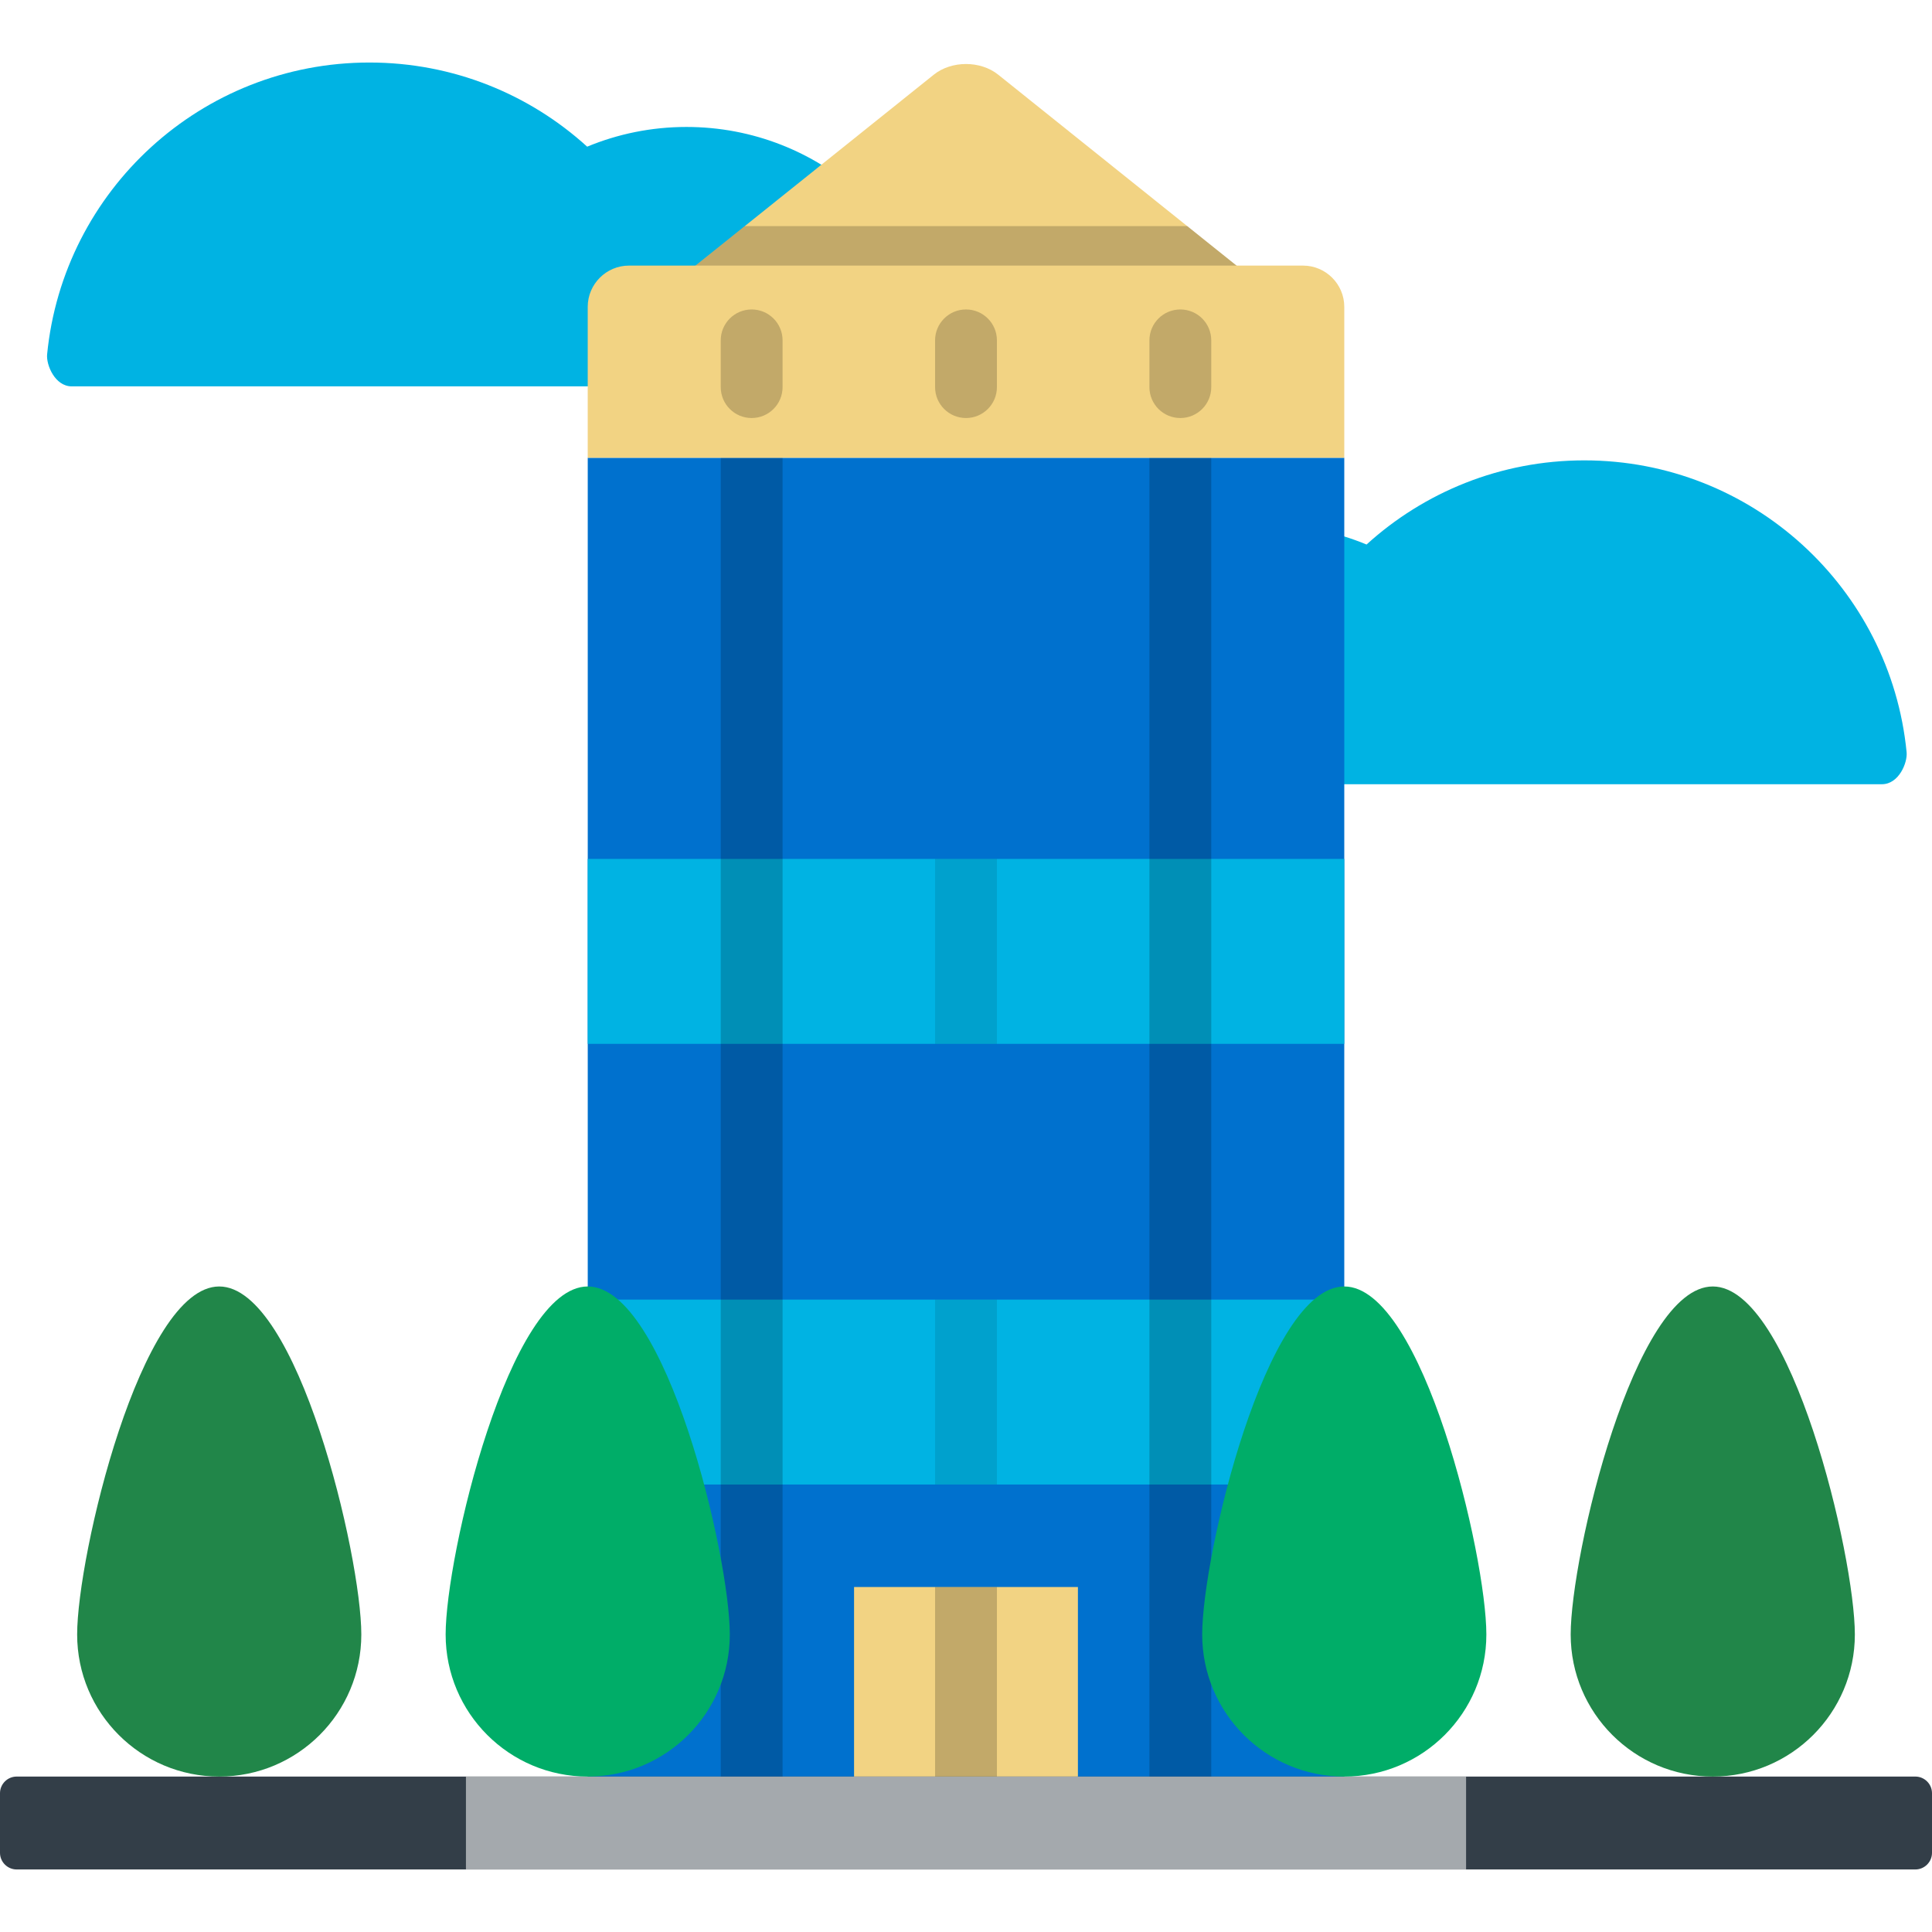
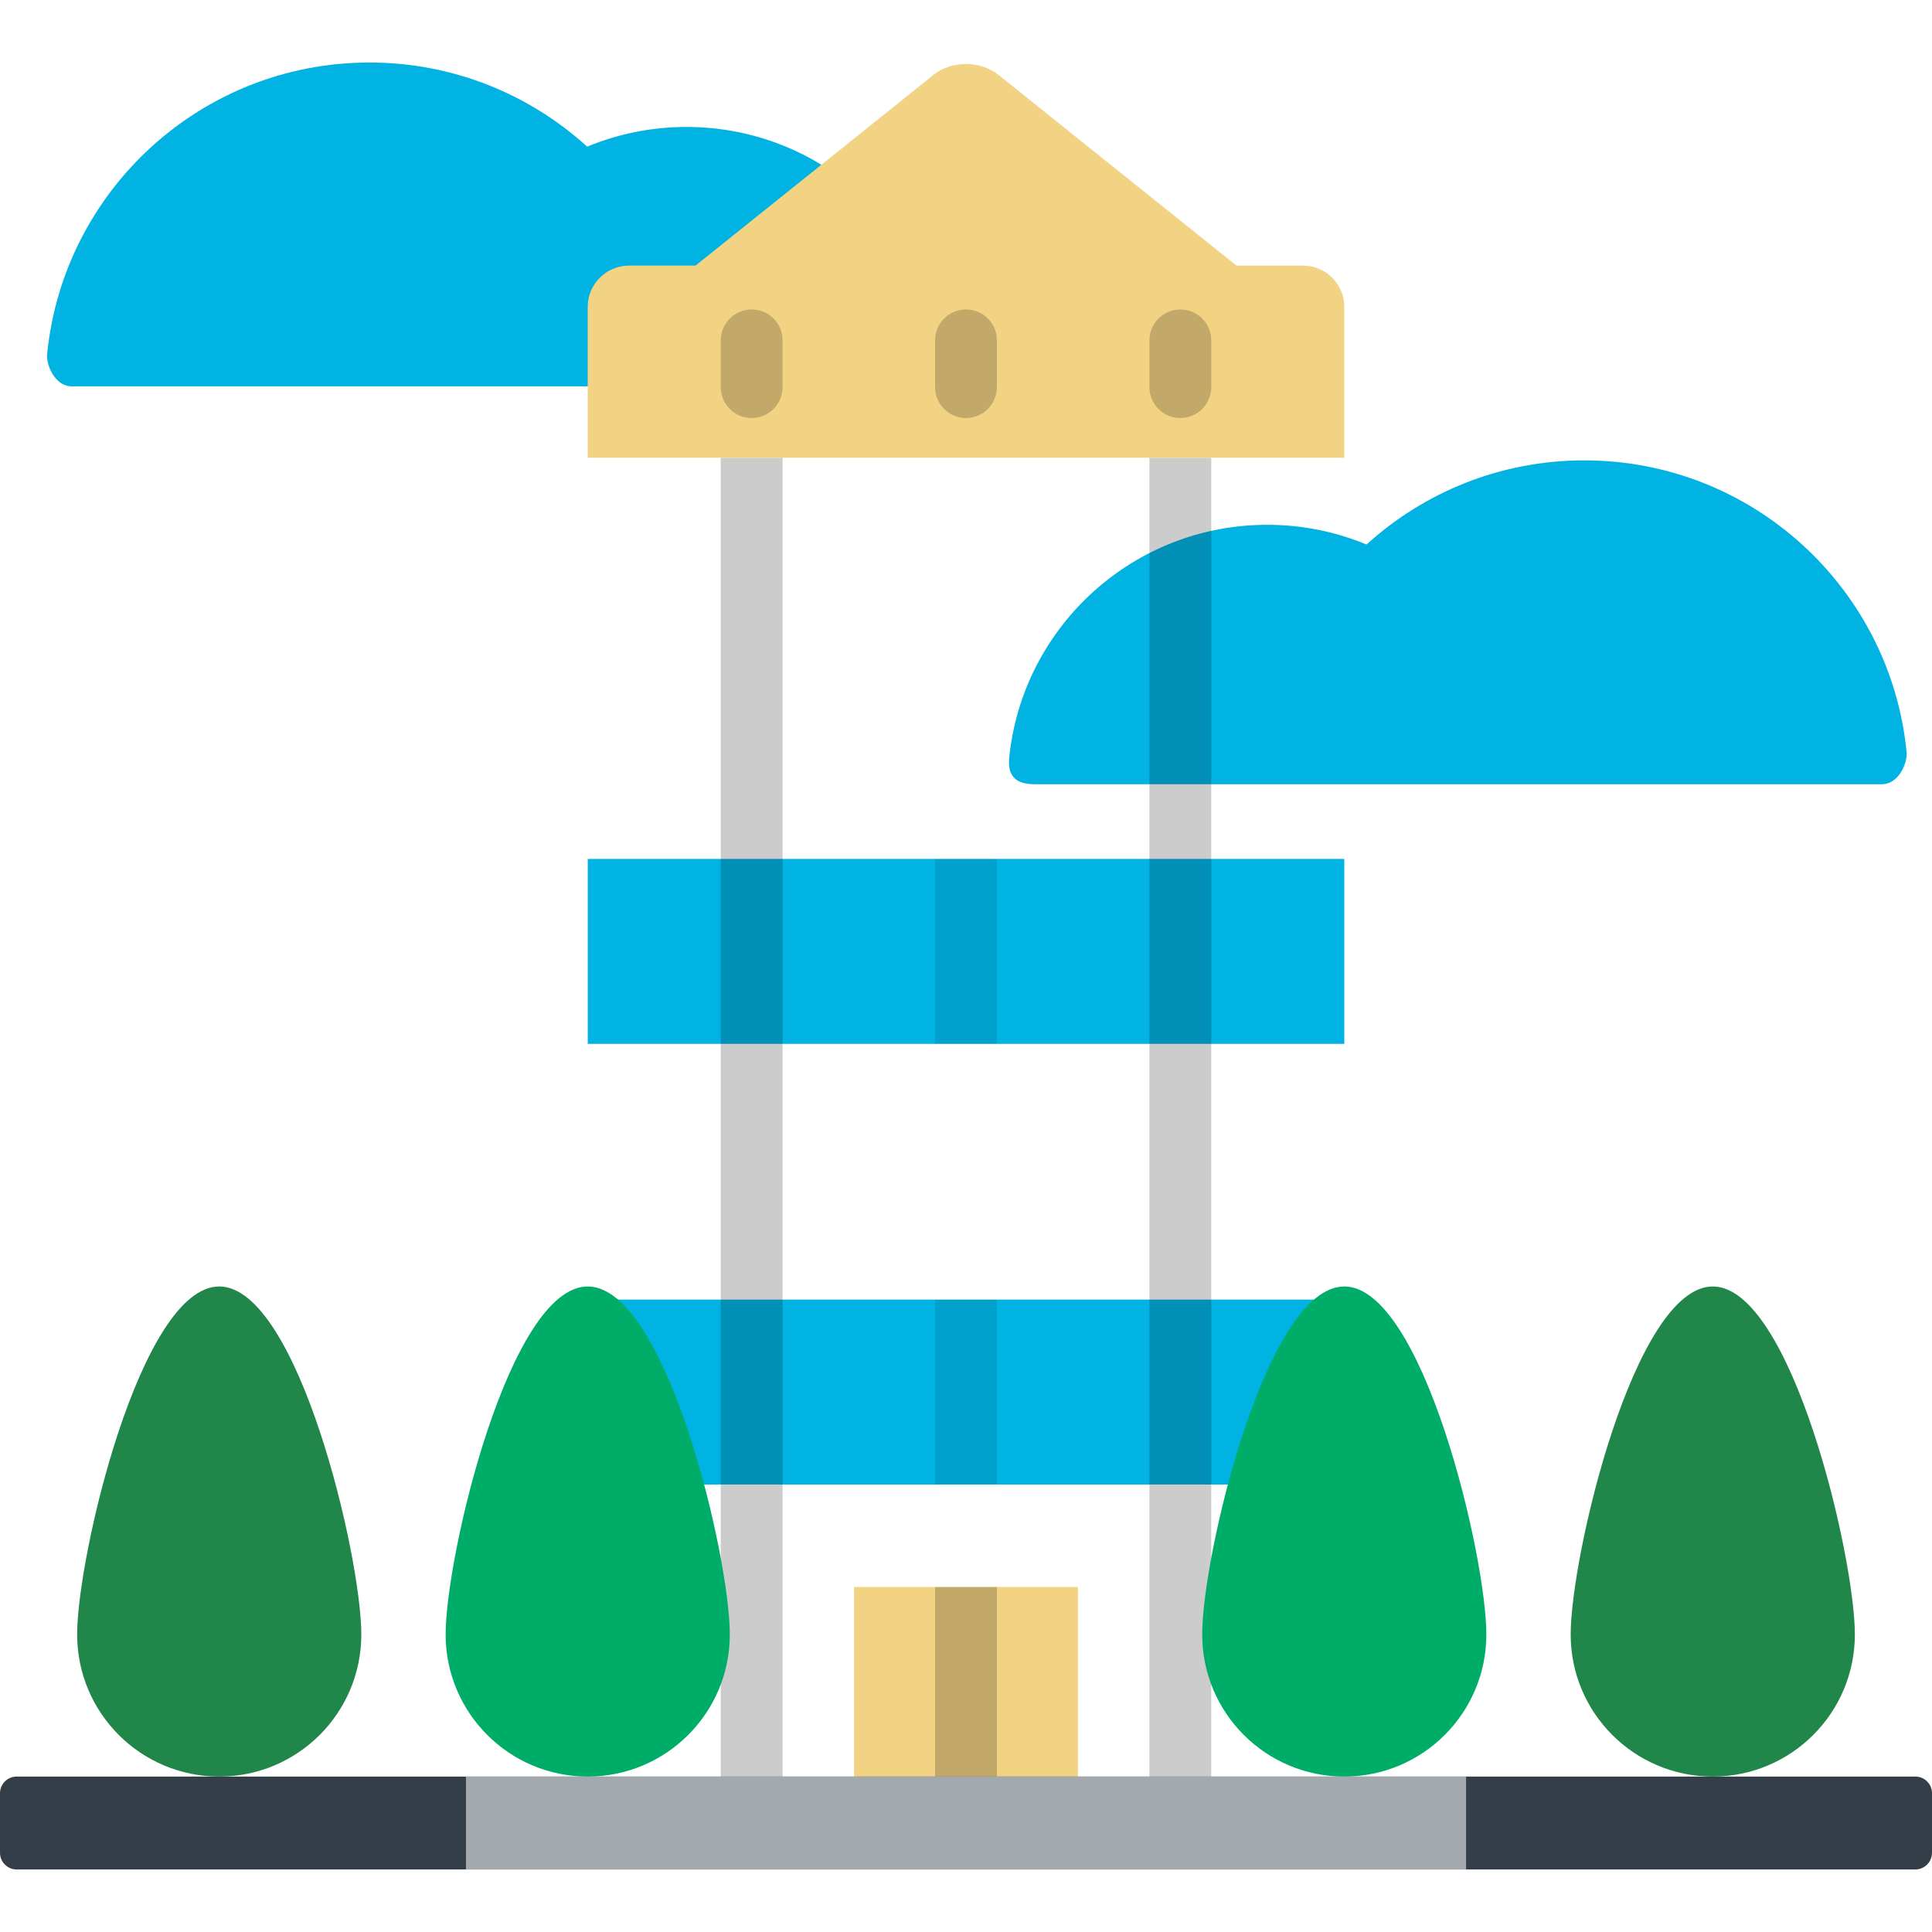
<svg xmlns="http://www.w3.org/2000/svg" version="1.1" id="Layer_1" viewBox="0 0 512 512" xml:space="preserve">
  <g>
    <path style="fill:#00B3E3;" d="M97.896,16.57c22.222,0,42.469,8.444,57.71,22.299c8.109-3.362,16.993-5.225,26.317-5.225    c35.318,0,64.417,26.63,68.303,60.909c0.295,2.572,0.873,7.839-6.541,7.839c-6.634,0-186.797,0-224.669,0    c-4.456,0-6.804-5.692-6.53-8.483C16.747,50.491,53.359,16.57,97.896,16.57z" />
    <path style="fill:#00B3E3;" d="M419.863,122.003c-22.222,0-42.469,8.444-57.71,22.299c-8.109-3.362-16.993-5.225-26.317-5.225    c-35.318,0-64.417,26.63-68.303,60.909c-0.295,2.572-0.873,7.839,6.541,7.839c6.634,0,186.797,0,224.669,0    c4.456,0,6.804-5.692,6.53-8.483C501.012,155.923,464.401,122.003,419.863,122.003z" />
  </g>
  <path style="fill:#F2D383;" d="M333.01,83.406c6.008,0,7.087-3.074,2.399-6.83L264.523,19.78c-4.688-3.755-12.36-3.755-17.048,0   l-70.886,56.796c-4.688,3.755-3.609,6.83,2.399,6.83H333.01z" />
-   <path style="opacity:0.2;enable-background:new    ;" d="M335.41,76.576l-20.786-16.655H197.376L176.59,76.576   c-4.688,3.755-3.609,6.83,2.399,6.83H333.01C339.018,83.406,340.098,80.332,335.41,76.576z" />
-   <rect x="155.758" y="121.315" style="fill:#0071CE;" width="200.49" height="361.709" />
  <rect x="226.335" y="420.574" style="fill:#F2D383;" width="59.325" height="62.537" />
  <g>
    <rect x="155.758" y="344.405" style="fill:#00B3E3;" width="200.49" height="49.01" />
    <rect x="155.758" y="227.622" style="fill:#00B3E3;" width="200.49" height="49.01" />
  </g>
  <path style="fill:#333E48;" d="M512,491.014c0,2.426-1.984,4.412-4.412,4.412H4.412c-2.427,0-4.412-1.986-4.412-4.412v-15.792   c0-2.428,1.985-4.414,4.412-4.414h503.176c2.428,0,4.412,1.986,4.412,4.414V491.014z" />
  <rect x="123.479" y="470.811" style="fill:#A4A9AD;" width="265.047" height="24.618" />
  <g style="opacity:0.2;">
    <rect x="191.008" y="121.315" width="16.385" height="349.497" />
  </g>
  <g style="opacity:0.2;">
    <rect x="304.612" y="121.315" width="16.385" height="349.497" />
  </g>
  <path style="fill:#F2D383;" d="M356.248,121.312V81.309c0-6.008-4.916-10.923-10.923-10.923H166.676   c-6.008,0-10.923,4.916-10.923,10.923v40.003H356.248z" />
  <g style="opacity:0.2;">
    <path d="M199.197,110.78c-4.526,0-8.193-3.667-8.193-8.193V90.203c0-4.526,3.667-8.193,8.193-8.193s8.193,3.667,8.193,8.193v12.384    C207.39,107.113,203.723,110.78,199.197,110.78z" />
  </g>
  <g style="opacity:0.2;">
    <path d="M255.999,110.78c-4.526,0-8.193-3.667-8.193-8.193V90.203c0-4.526,3.667-8.193,8.193-8.193s8.193,3.667,8.193,8.193v12.384    C264.192,107.113,260.525,110.78,255.999,110.78z" />
  </g>
  <g style="opacity:0.2;">
    <path d="M312.802,110.78c-4.526,0-8.193-3.667-8.193-8.193V90.203c0-4.526,3.667-8.193,8.193-8.193s8.193,3.667,8.193,8.193v12.384    C320.994,107.113,317.327,110.78,312.802,110.78z" />
  </g>
-   <path style="fill:#00AD68;" d="M193.406,433.156c0-20.795-16.859-92.227-37.654-92.227c-20.793,0-37.652,71.432-37.652,92.227   c0,20.795,16.859,37.652,37.652,37.652C176.546,470.808,193.406,453.951,193.406,433.156z" />
+   <path style="fill:#00AD68;" d="M193.406,433.156c0-20.795-16.859-92.227-37.654-92.227c-20.793,0-37.652,71.432-37.652,92.227   c0,20.795,16.859,37.652,37.652,37.652C176.546,470.808,193.406,453.951,193.406,433.156" />
  <g>
    <path style="fill:#218649;" d="M95.752,433.156c0-20.795-16.859-92.227-37.654-92.227c-20.793,0-37.652,71.432-37.652,92.227    c0,20.795,16.858,37.652,37.652,37.652C78.894,470.808,95.752,453.951,95.752,433.156z" />
    <path style="fill:#218649;" d="M416.248,433.156c0-20.795,16.859-92.227,37.654-92.227c20.793,0,37.652,71.432,37.652,92.227    c0,20.795-16.859,37.652-37.652,37.652C433.106,470.808,416.248,453.951,416.248,433.156z" />
  </g>
  <path style="fill:#00AD68;" d="M318.594,433.156c0-20.795,16.859-92.227,37.654-92.227c20.793,0,37.652,71.432,37.652,92.227   c0,20.795-16.859,37.652-37.652,37.652C335.454,470.808,318.594,453.951,318.594,433.156z" />
  <g style="opacity:0.2;">
    <rect x="247.81" y="420.574" width="16.385" height="50.228" />
  </g>
  <g style="opacity:0.1;">
    <rect x="247.81" y="227.622" width="16.385" height="49.01" />
  </g>
  <g style="opacity:0.1;">
    <rect x="247.81" y="344.405" width="16.385" height="49.01" />
  </g>
</svg>